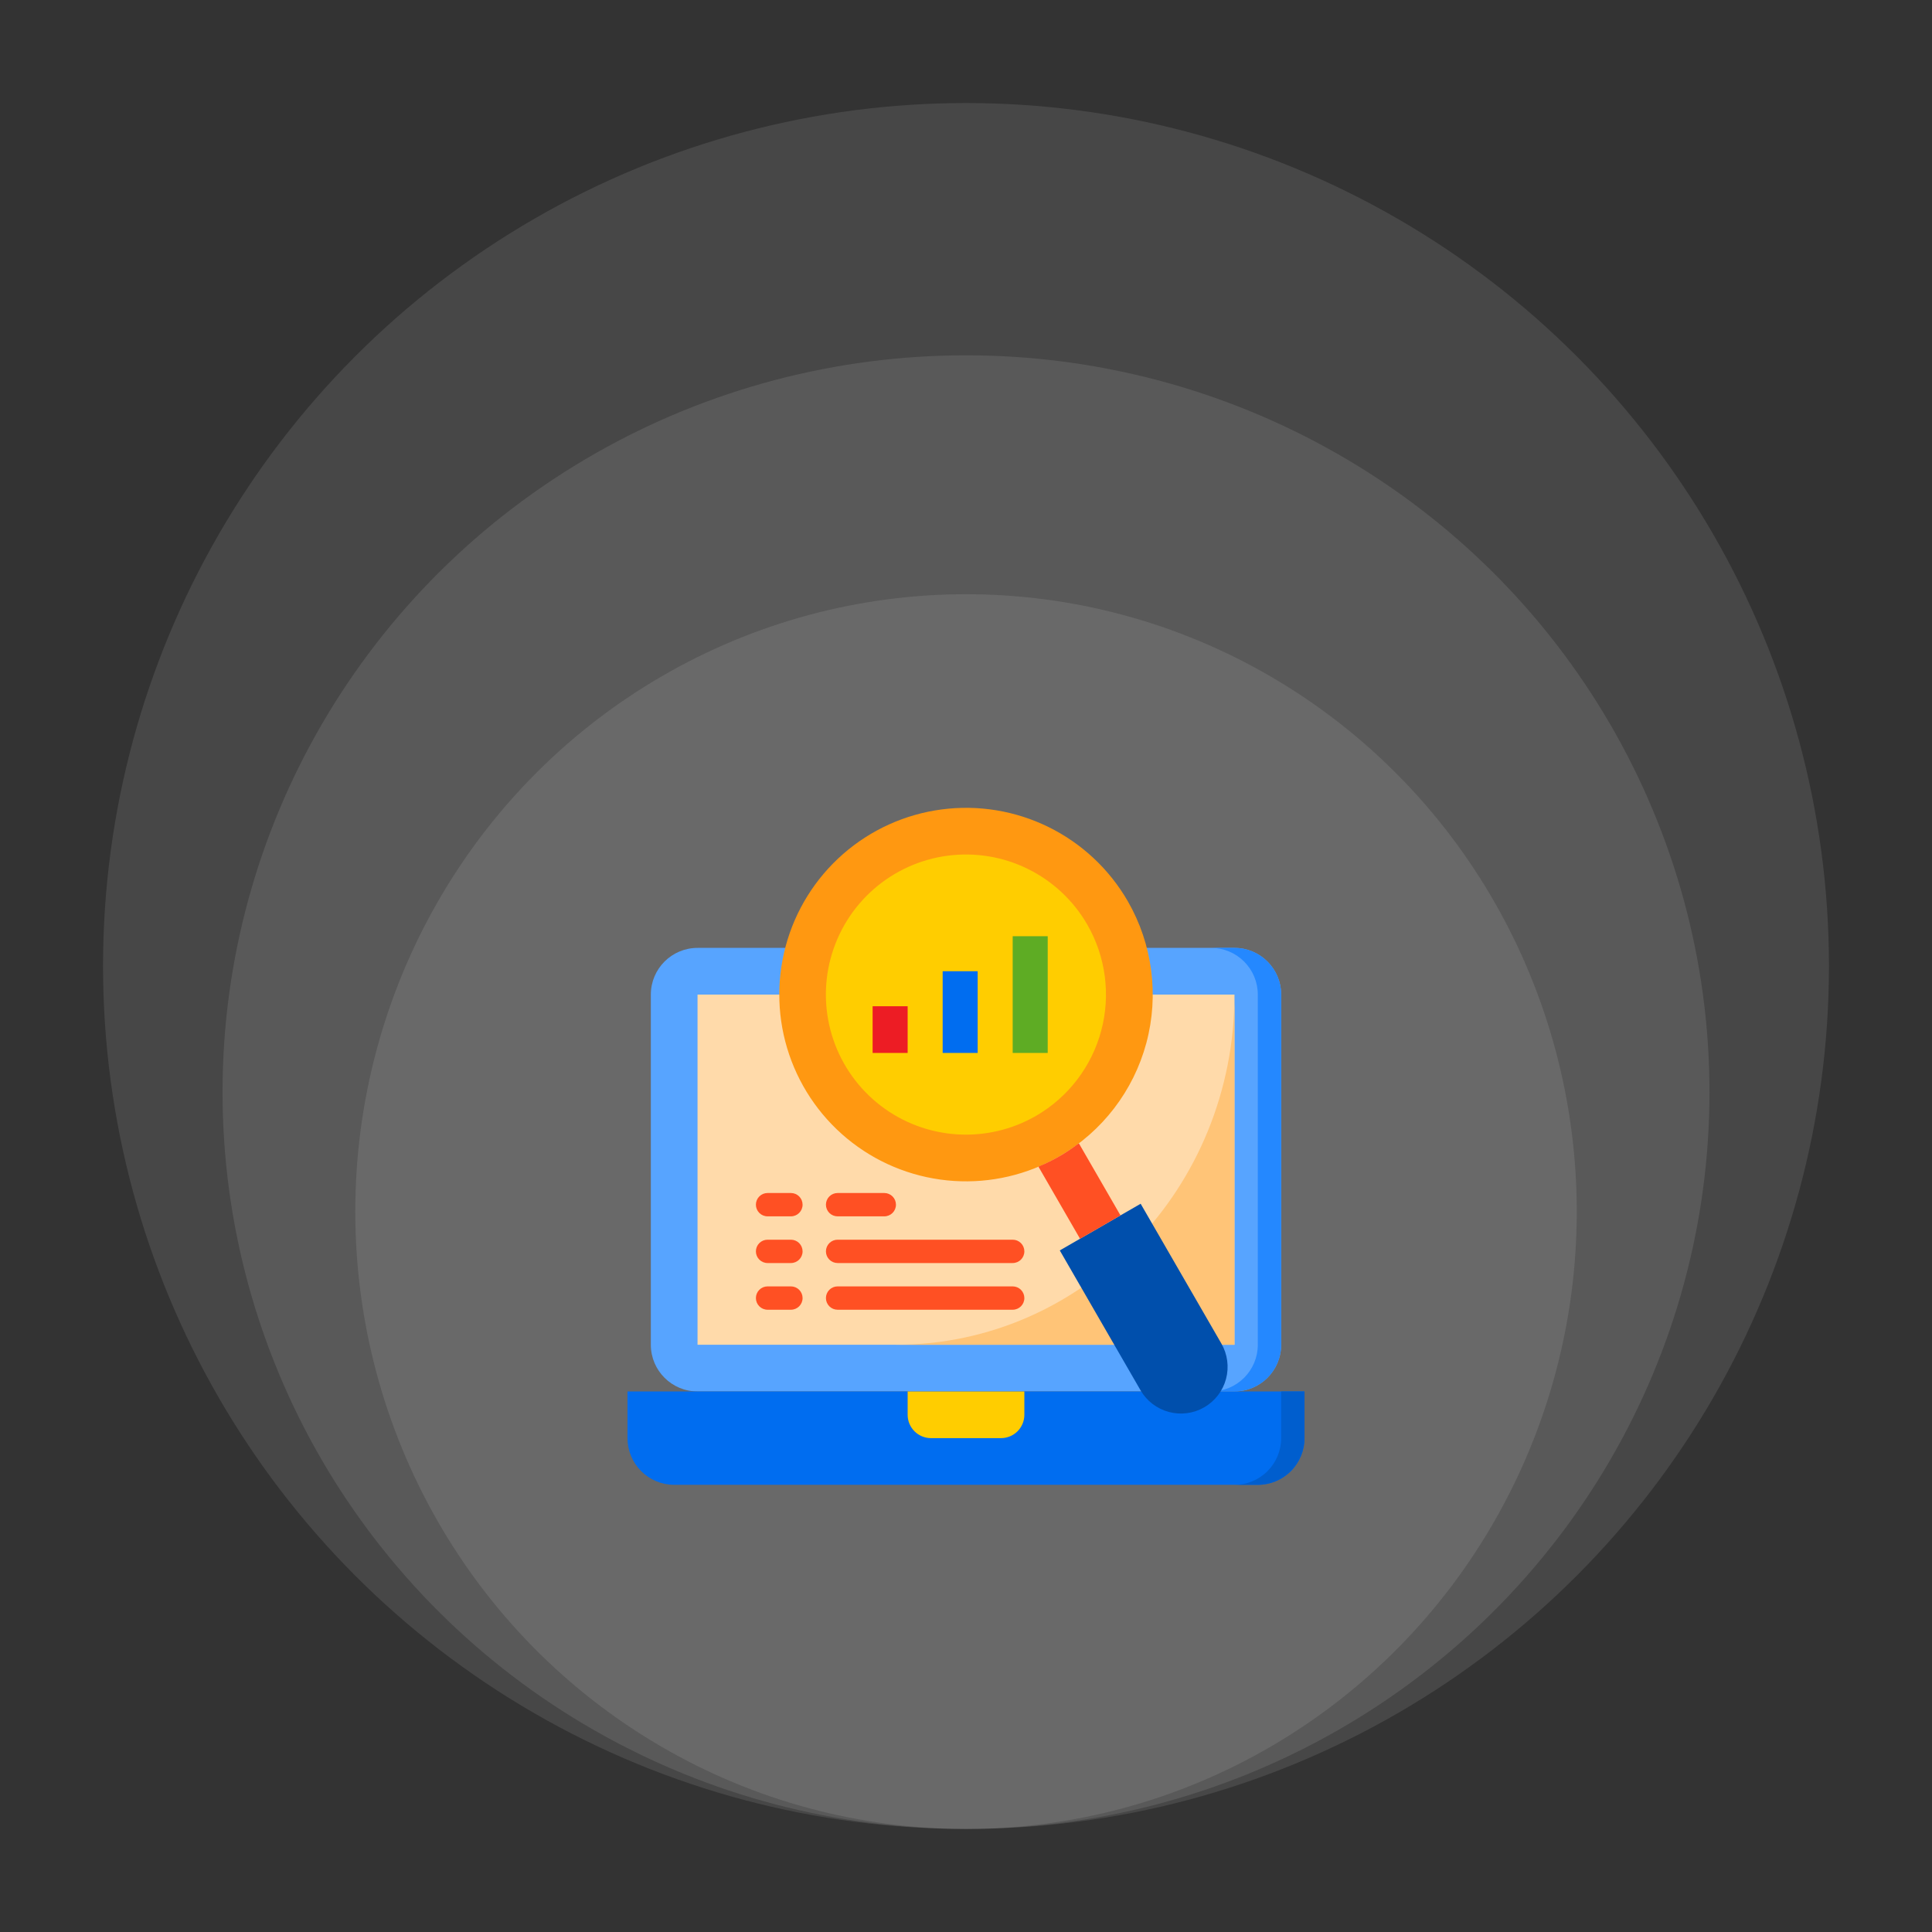
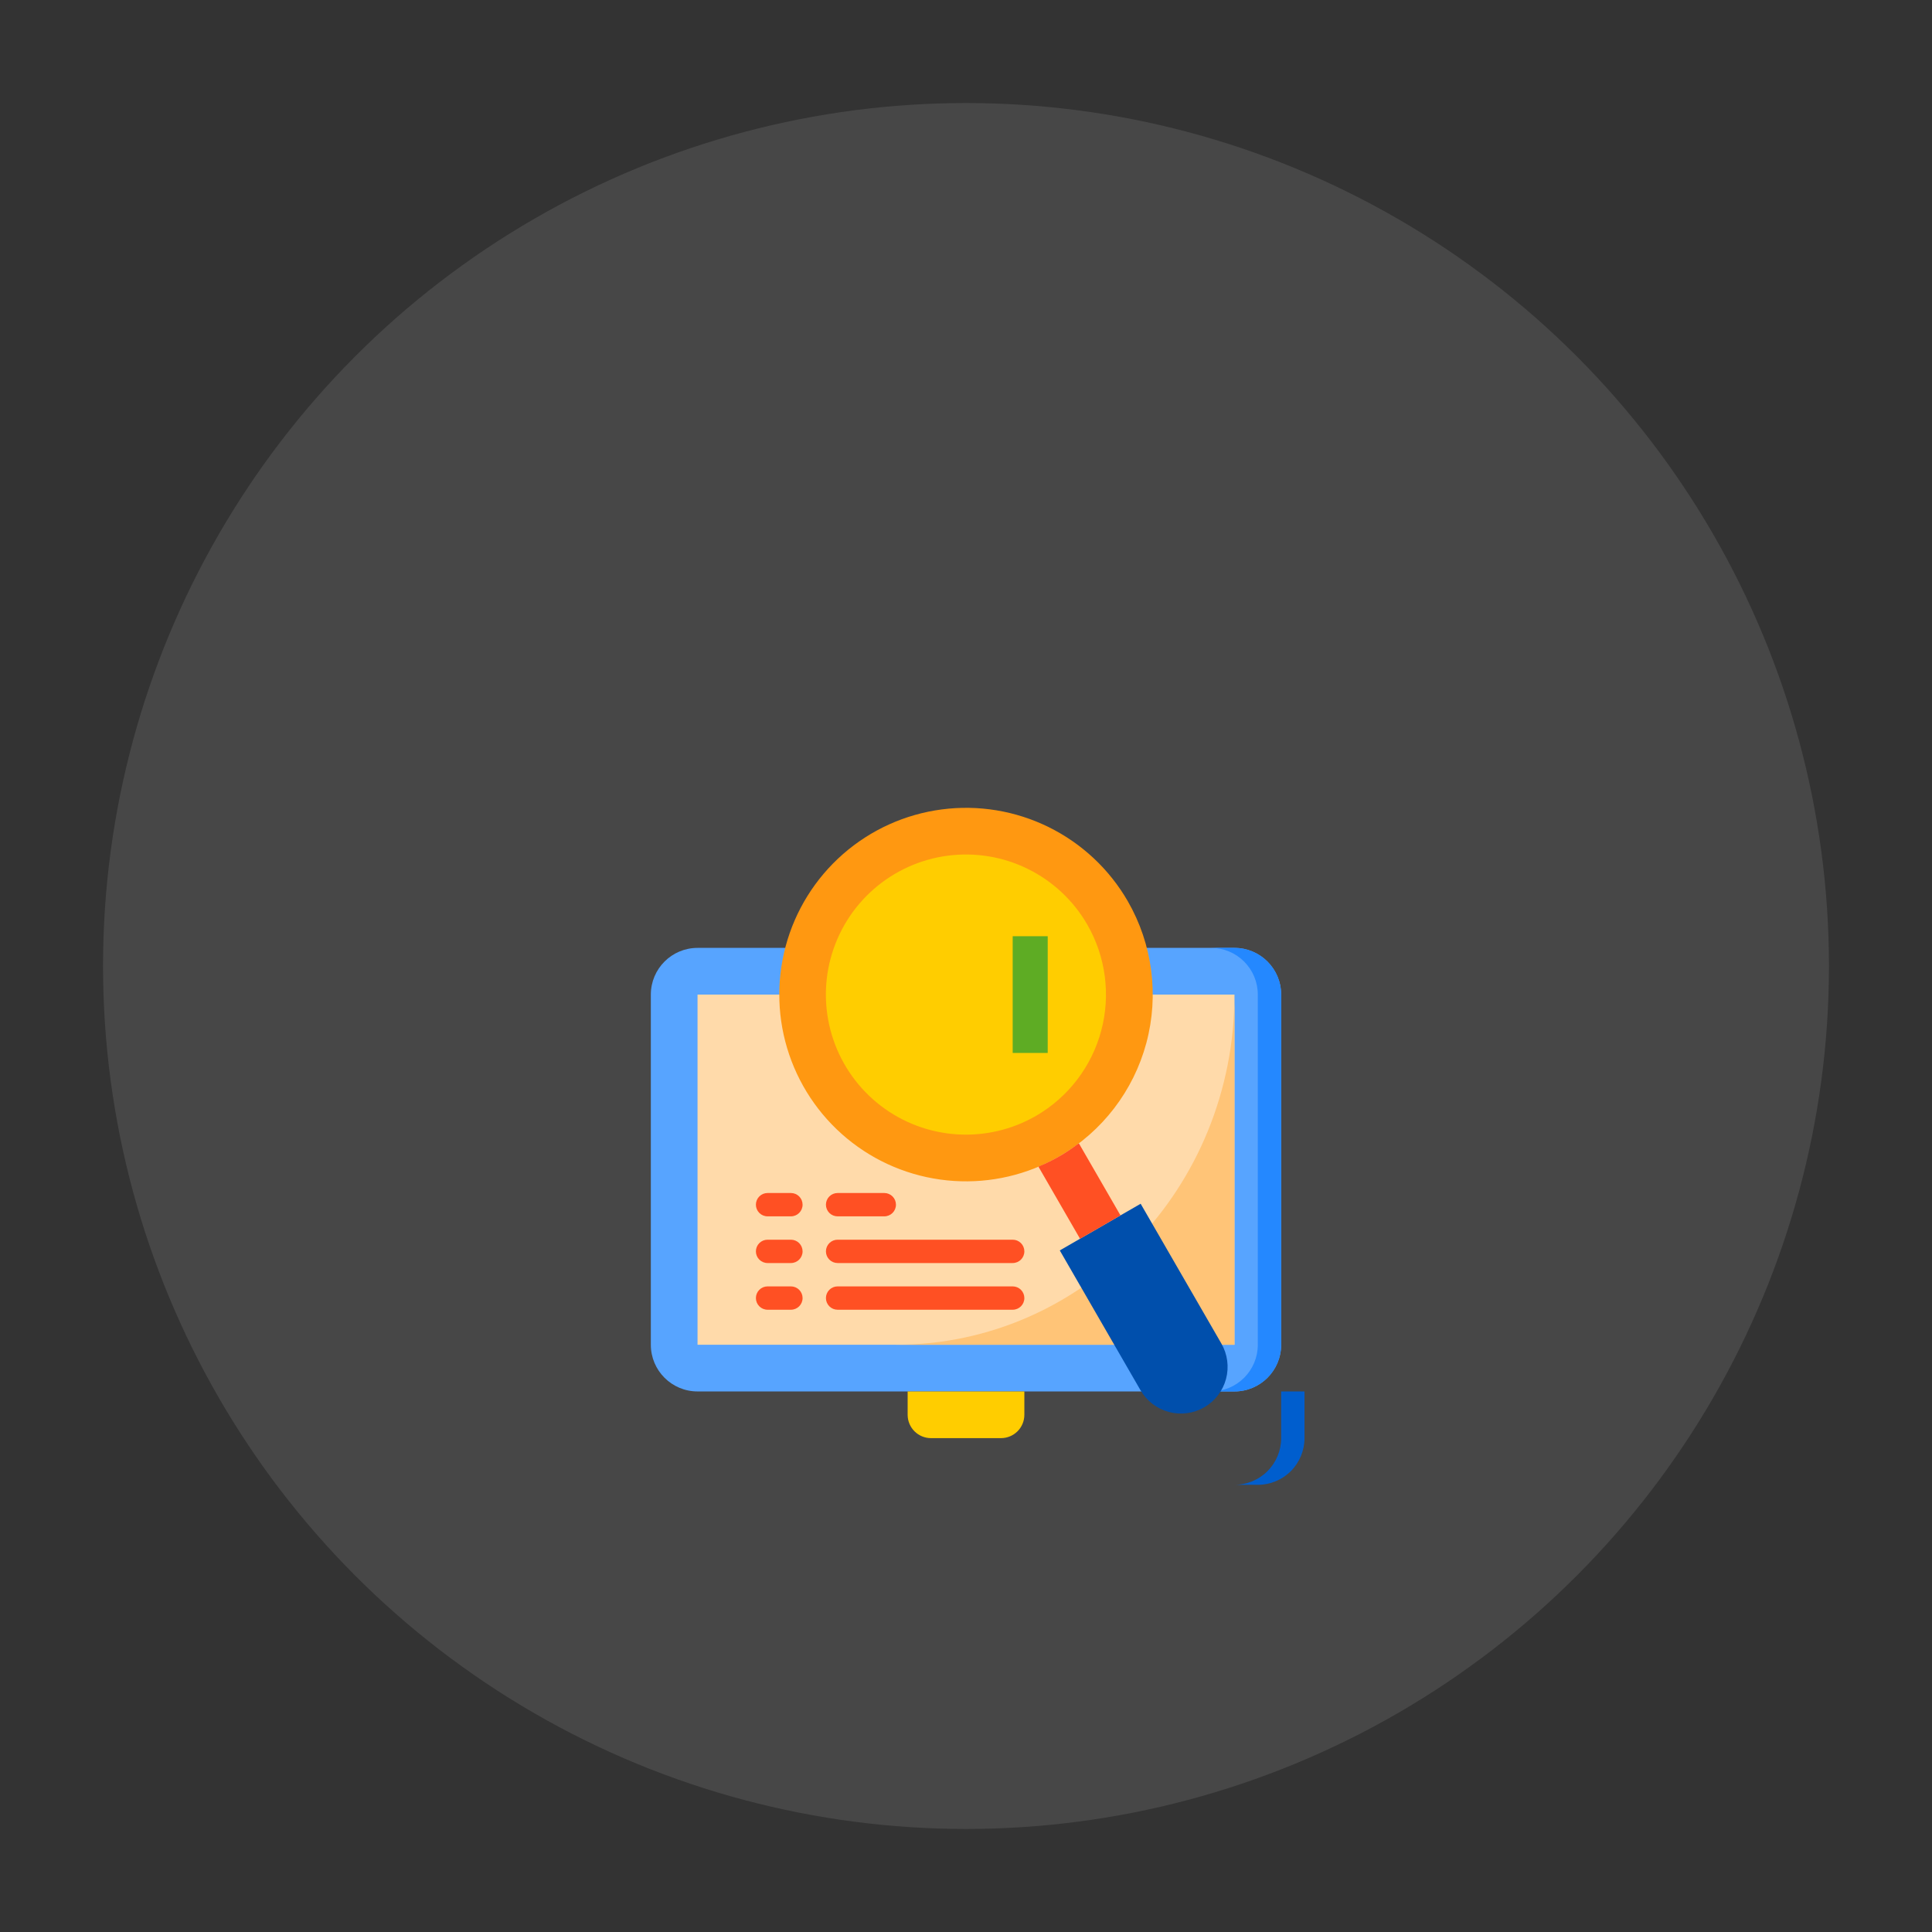
<svg xmlns="http://www.w3.org/2000/svg" width="150" height="150" viewBox="0 0 150 150" fill="none">
  <rect x="0" y="0" width="150" height="150" fill="#333333" stroke="none" />
-   <ellipse cx="75.002" cy="94.067" rx="47.416" ry="47.931" fill="white" fill-opacity="0.1" />
-   <ellipse cx="75.001" cy="84.794" rx="57.723" ry="57.208" fill="white" fill-opacity="0.1" />
  <ellipse cx="75" cy="75" rx="67" ry="67" fill="white" fill-opacity="0.1" />
  <path d="M95.844 73.594H54.156C52.154 73.594 50.531 75.217 50.531 77.219V104.406C50.531 106.408 52.154 108.031 54.156 108.031H95.844C97.846 108.031 99.469 106.408 99.469 104.406V77.219C99.469 75.217 97.846 73.594 95.844 73.594Z" fill="#57A4FF" />
  <path d="M54.156 77.219H95.844V104.406H54.156V77.219Z" fill="#FFDAAA" />
  <path d="M69.562 104.406H95.844V77.219C95.844 92.246 84.089 104.406 69.562 104.406Z" fill="#FFC477" />
-   <path d="M48.719 108.031H101.281V111.656C101.281 112.618 100.899 113.54 100.22 114.22C99.54 114.899 98.618 115.281 97.656 115.281H52.344C51.382 115.281 50.46 114.899 49.781 114.22C49.101 113.54 48.719 112.618 48.719 111.656V108.031Z" fill="#006DF0" />
  <path d="M95.844 73.594H94.031C94.993 73.594 95.915 73.976 96.594 74.656C97.274 75.335 97.656 76.257 97.656 77.219V104.406C97.656 105.368 97.274 106.29 96.594 106.97C95.915 107.649 94.993 108.031 94.031 108.031H95.844C96.805 108.031 97.727 107.649 98.407 106.97C99.087 106.29 99.469 105.368 99.469 104.406V77.219C99.469 76.257 99.087 75.335 98.407 74.656C97.727 73.976 96.805 73.594 95.844 73.594Z" fill="#2488FF" />
  <path d="M99.469 108.031V111.656C99.469 112.618 99.087 113.54 98.407 114.22C97.727 114.899 96.805 115.281 95.844 115.281H97.656C98.618 115.281 99.54 114.899 100.22 114.22C100.899 113.54 101.281 112.618 101.281 111.656V108.031H99.469Z" fill="#005ECE" />
  <path d="M72.281 111.656H77.719C78.2 111.656 78.66 111.465 79 111.125C79.34 110.785 79.531 110.324 79.531 109.844V108.031H70.469V109.844C70.469 110.324 70.66 110.785 71 111.125C71.34 111.465 71.8 111.656 72.281 111.656Z" fill="#FFCD00" />
  <path d="M82.25 89.779C79.766 91.212 76.913 91.877 74.052 91.688C71.19 91.5 68.449 90.468 66.174 88.722C63.9 86.975 62.194 84.594 61.273 81.878C60.351 79.163 60.256 76.235 60.998 73.465C61.741 70.695 63.288 68.208 65.444 66.317C67.6 64.427 70.268 63.218 73.112 62.844C75.955 62.469 78.845 62.947 81.417 64.215C83.989 65.483 86.127 67.485 87.561 69.969C89.48 73.301 89.999 77.258 89.004 80.973C88.008 84.687 85.579 87.854 82.25 89.779Z" fill="#FF9811" />
  <path d="M80.436 86.635C78.573 87.711 76.434 88.21 74.287 88.07C72.141 87.93 70.084 87.156 68.377 85.847C66.671 84.538 65.39 82.752 64.699 80.715C64.007 78.678 63.935 76.482 64.491 74.404C65.048 72.327 66.208 70.46 67.825 69.042C69.442 67.624 71.444 66.717 73.576 66.436C75.709 66.155 77.877 66.513 79.806 67.465C81.735 68.416 83.339 69.918 84.415 71.781C85.854 74.279 86.243 77.246 85.497 80.031C84.751 82.815 82.931 85.191 80.436 86.635Z" fill="#FFCD00" />
  <path d="M86.99 94.364L83.851 96.177L82.281 97.083L88.547 107.935C89.028 108.768 89.82 109.375 90.748 109.624C91.677 109.873 92.666 109.743 93.499 109.262C94.331 108.781 94.939 107.989 95.188 107.061C95.436 106.132 95.306 105.143 94.826 104.31L88.56 93.458L86.99 94.364Z" fill="#004FAC" />
  <path d="M78.625 72.688H81.344V81.75H78.625V72.688Z" fill="#5EAC24" />
-   <path d="M73.188 75.406H75.906V81.75H73.188V75.406Z" fill="#006DF0" />
-   <path d="M67.75 78.125H70.469V81.75H67.75V78.125Z" fill="#ED1C24" />
  <path d="M83.672 88.829C82.764 89.521 81.772 90.094 80.719 90.534L80.629 90.588L83.855 96.177L86.994 94.364L83.768 88.775L83.672 88.829ZM59.594 98.062H61.406C61.647 98.062 61.877 97.967 62.047 97.797C62.217 97.627 62.312 97.397 62.312 97.156C62.312 96.916 62.217 96.685 62.047 96.515C61.877 96.345 61.647 96.25 61.406 96.25H59.594C59.353 96.25 59.123 96.345 58.953 96.515C58.783 96.685 58.688 96.916 58.688 97.156C58.688 97.397 58.783 97.627 58.953 97.797C59.123 97.967 59.353 98.062 59.594 98.062ZM65.031 98.062H78.625C78.865 98.062 79.096 97.967 79.266 97.797C79.436 97.627 79.531 97.397 79.531 97.156C79.531 96.916 79.436 96.685 79.266 96.515C79.096 96.345 78.865 96.25 78.625 96.25H65.031C64.791 96.25 64.56 96.345 64.39 96.515C64.221 96.685 64.125 96.916 64.125 97.156C64.125 97.397 64.221 97.627 64.39 97.797C64.56 97.967 64.791 98.062 65.031 98.062ZM59.594 94.437H61.406C61.647 94.437 61.877 94.342 62.047 94.172C62.217 94.002 62.312 93.772 62.312 93.531C62.312 93.291 62.217 93.06 62.047 92.89C61.877 92.72 61.647 92.625 61.406 92.625H59.594C59.353 92.625 59.123 92.72 58.953 92.89C58.783 93.06 58.688 93.291 58.688 93.531C58.688 93.772 58.783 94.002 58.953 94.172C59.123 94.342 59.353 94.437 59.594 94.437ZM65.031 94.437H68.656C68.897 94.437 69.127 94.342 69.297 94.172C69.467 94.002 69.562 93.772 69.562 93.531C69.562 93.291 69.467 93.06 69.297 92.89C69.127 92.72 68.897 92.625 68.656 92.625H65.031C64.791 92.625 64.56 92.72 64.39 92.89C64.221 93.06 64.125 93.291 64.125 93.531C64.125 93.772 64.221 94.002 64.39 94.172C64.56 94.342 64.791 94.437 65.031 94.437ZM59.594 101.687H61.406C61.647 101.687 61.877 101.592 62.047 101.422C62.217 101.252 62.312 101.021 62.312 100.781C62.312 100.541 62.217 100.31 62.047 100.14C61.877 99.97 61.647 99.875 61.406 99.875H59.594C59.353 99.875 59.123 99.97 58.953 100.14C58.783 100.31 58.688 100.541 58.688 100.781C58.688 101.021 58.783 101.252 58.953 101.422C59.123 101.592 59.353 101.687 59.594 101.687ZM65.031 101.687H78.625C78.865 101.687 79.096 101.592 79.266 101.422C79.436 101.252 79.531 101.021 79.531 100.781C79.531 100.541 79.436 100.31 79.266 100.14C79.096 99.97 78.865 99.875 78.625 99.875H65.031C64.791 99.875 64.56 99.97 64.39 100.14C64.221 100.31 64.125 100.541 64.125 100.781C64.125 101.021 64.221 101.252 64.39 101.422C64.56 101.592 64.791 101.687 65.031 101.687Z" fill="#FF5023" />
</svg>